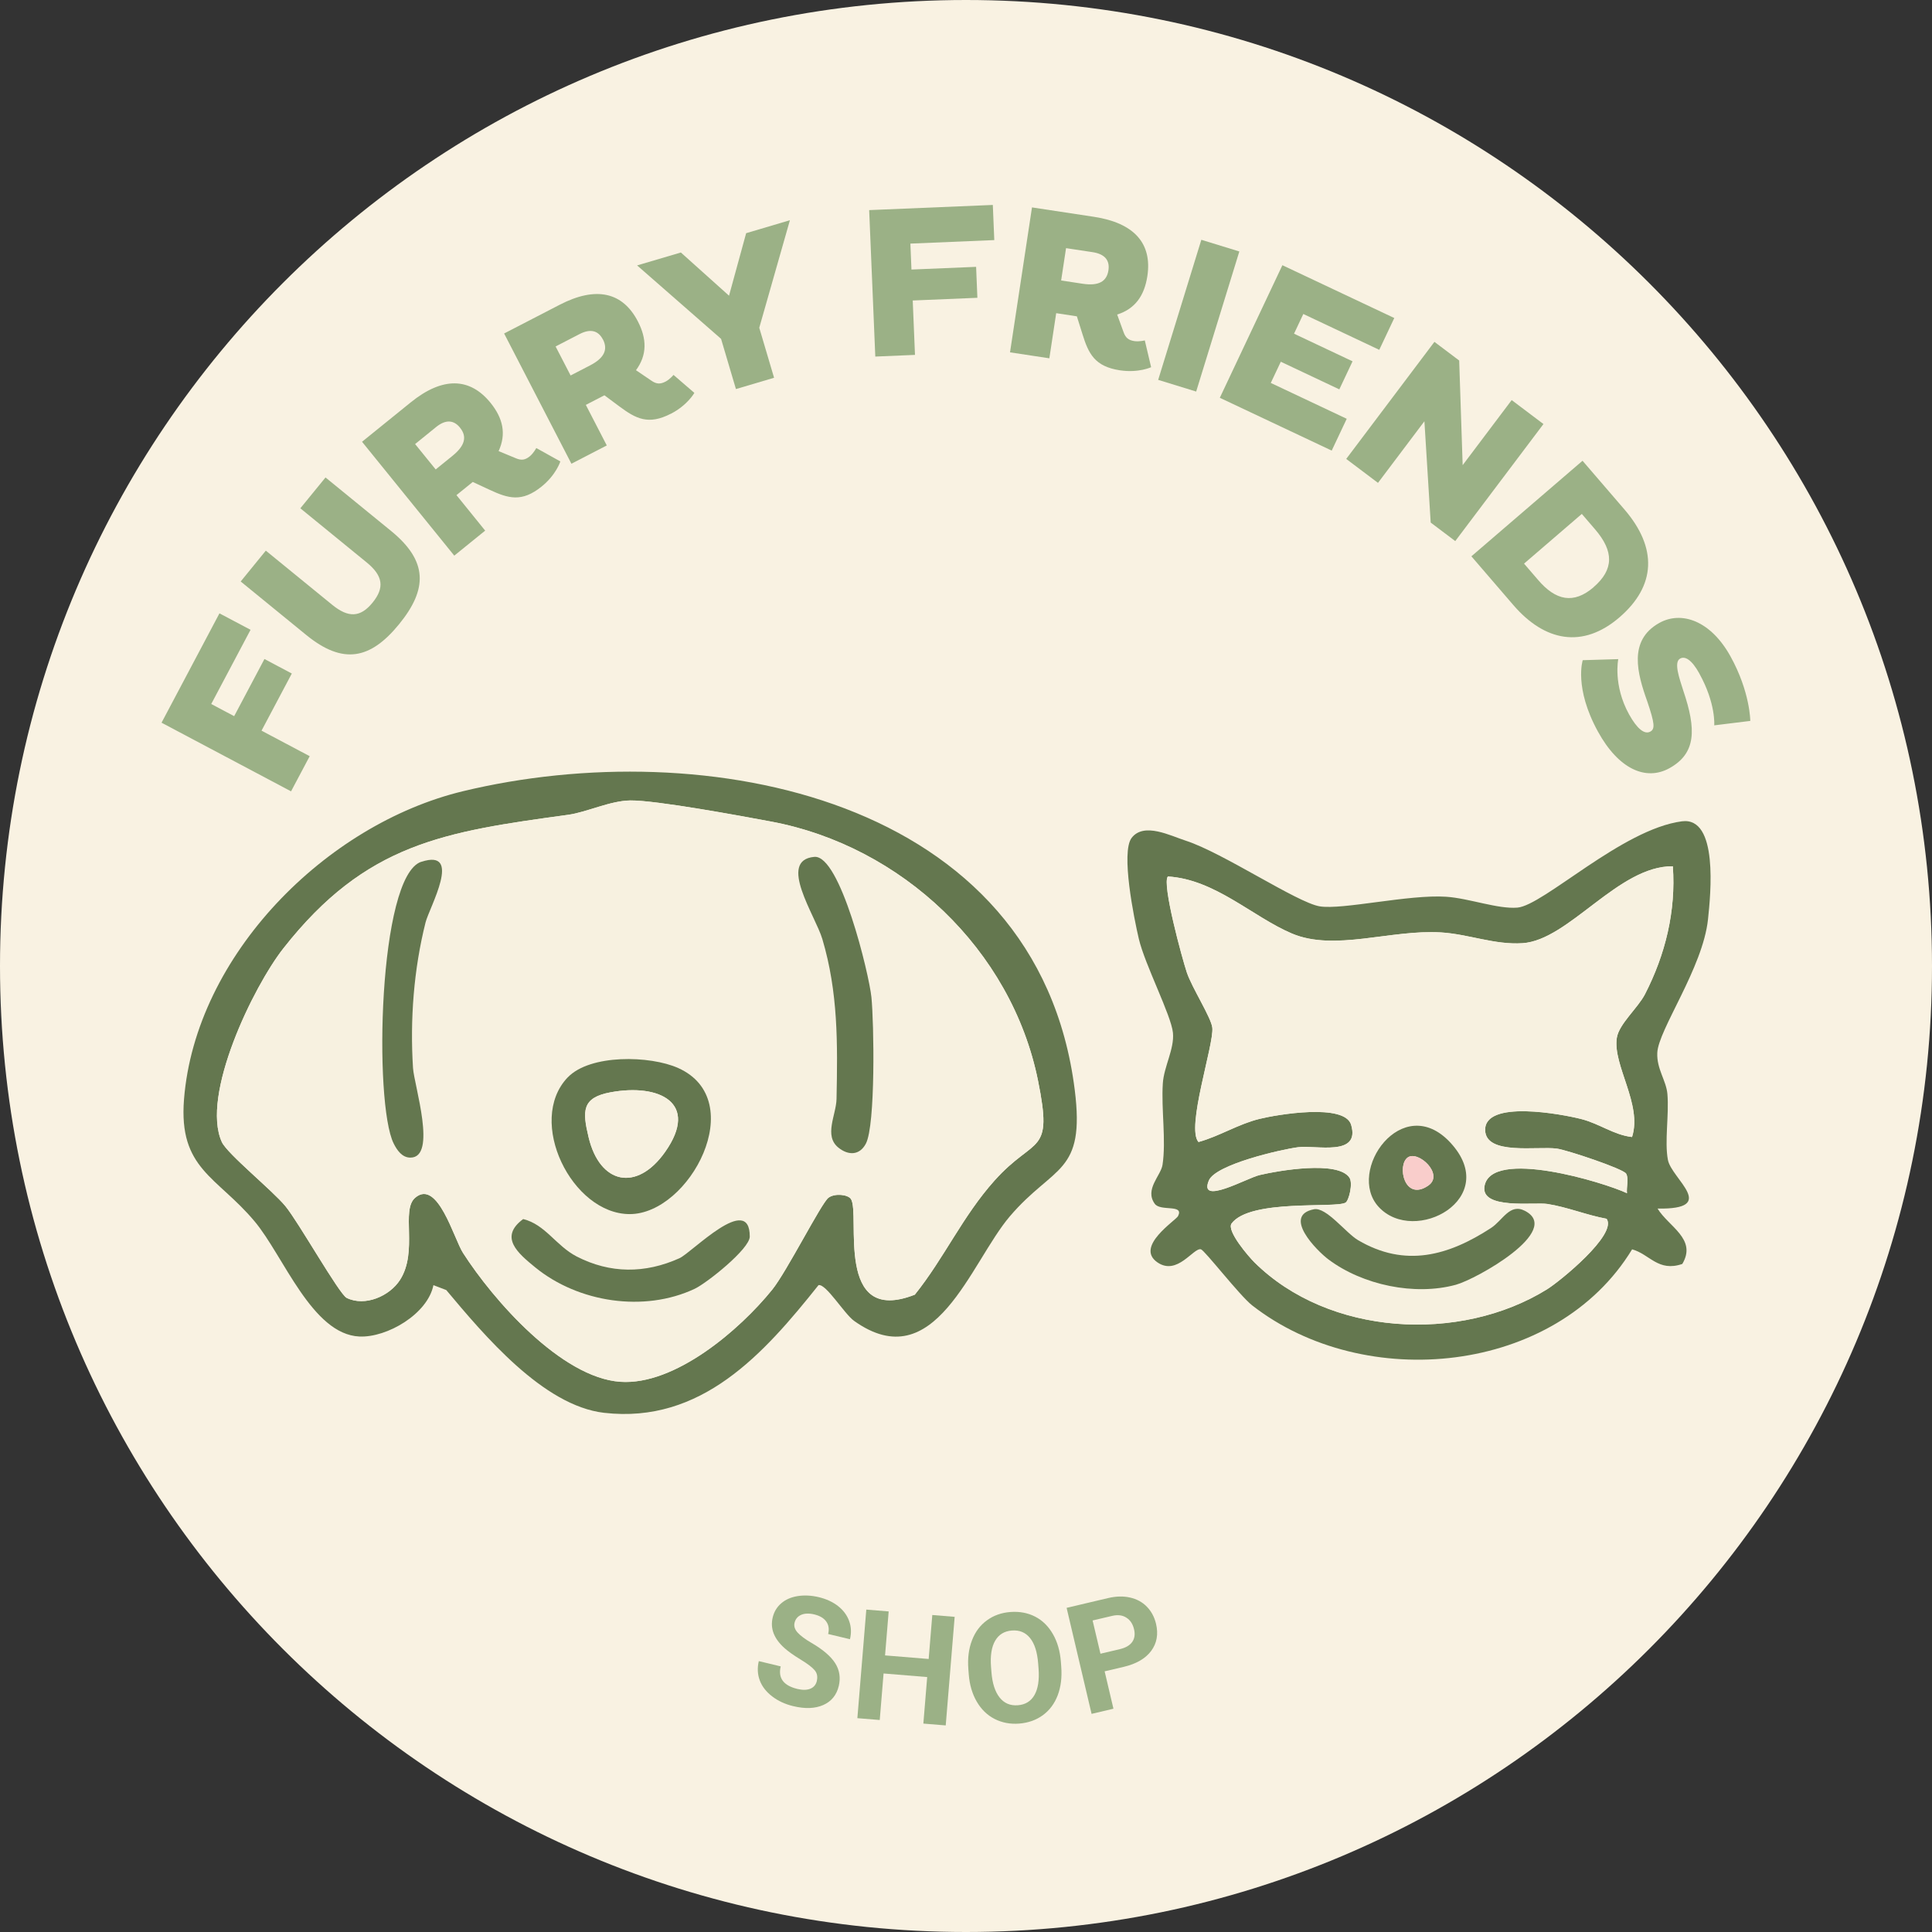
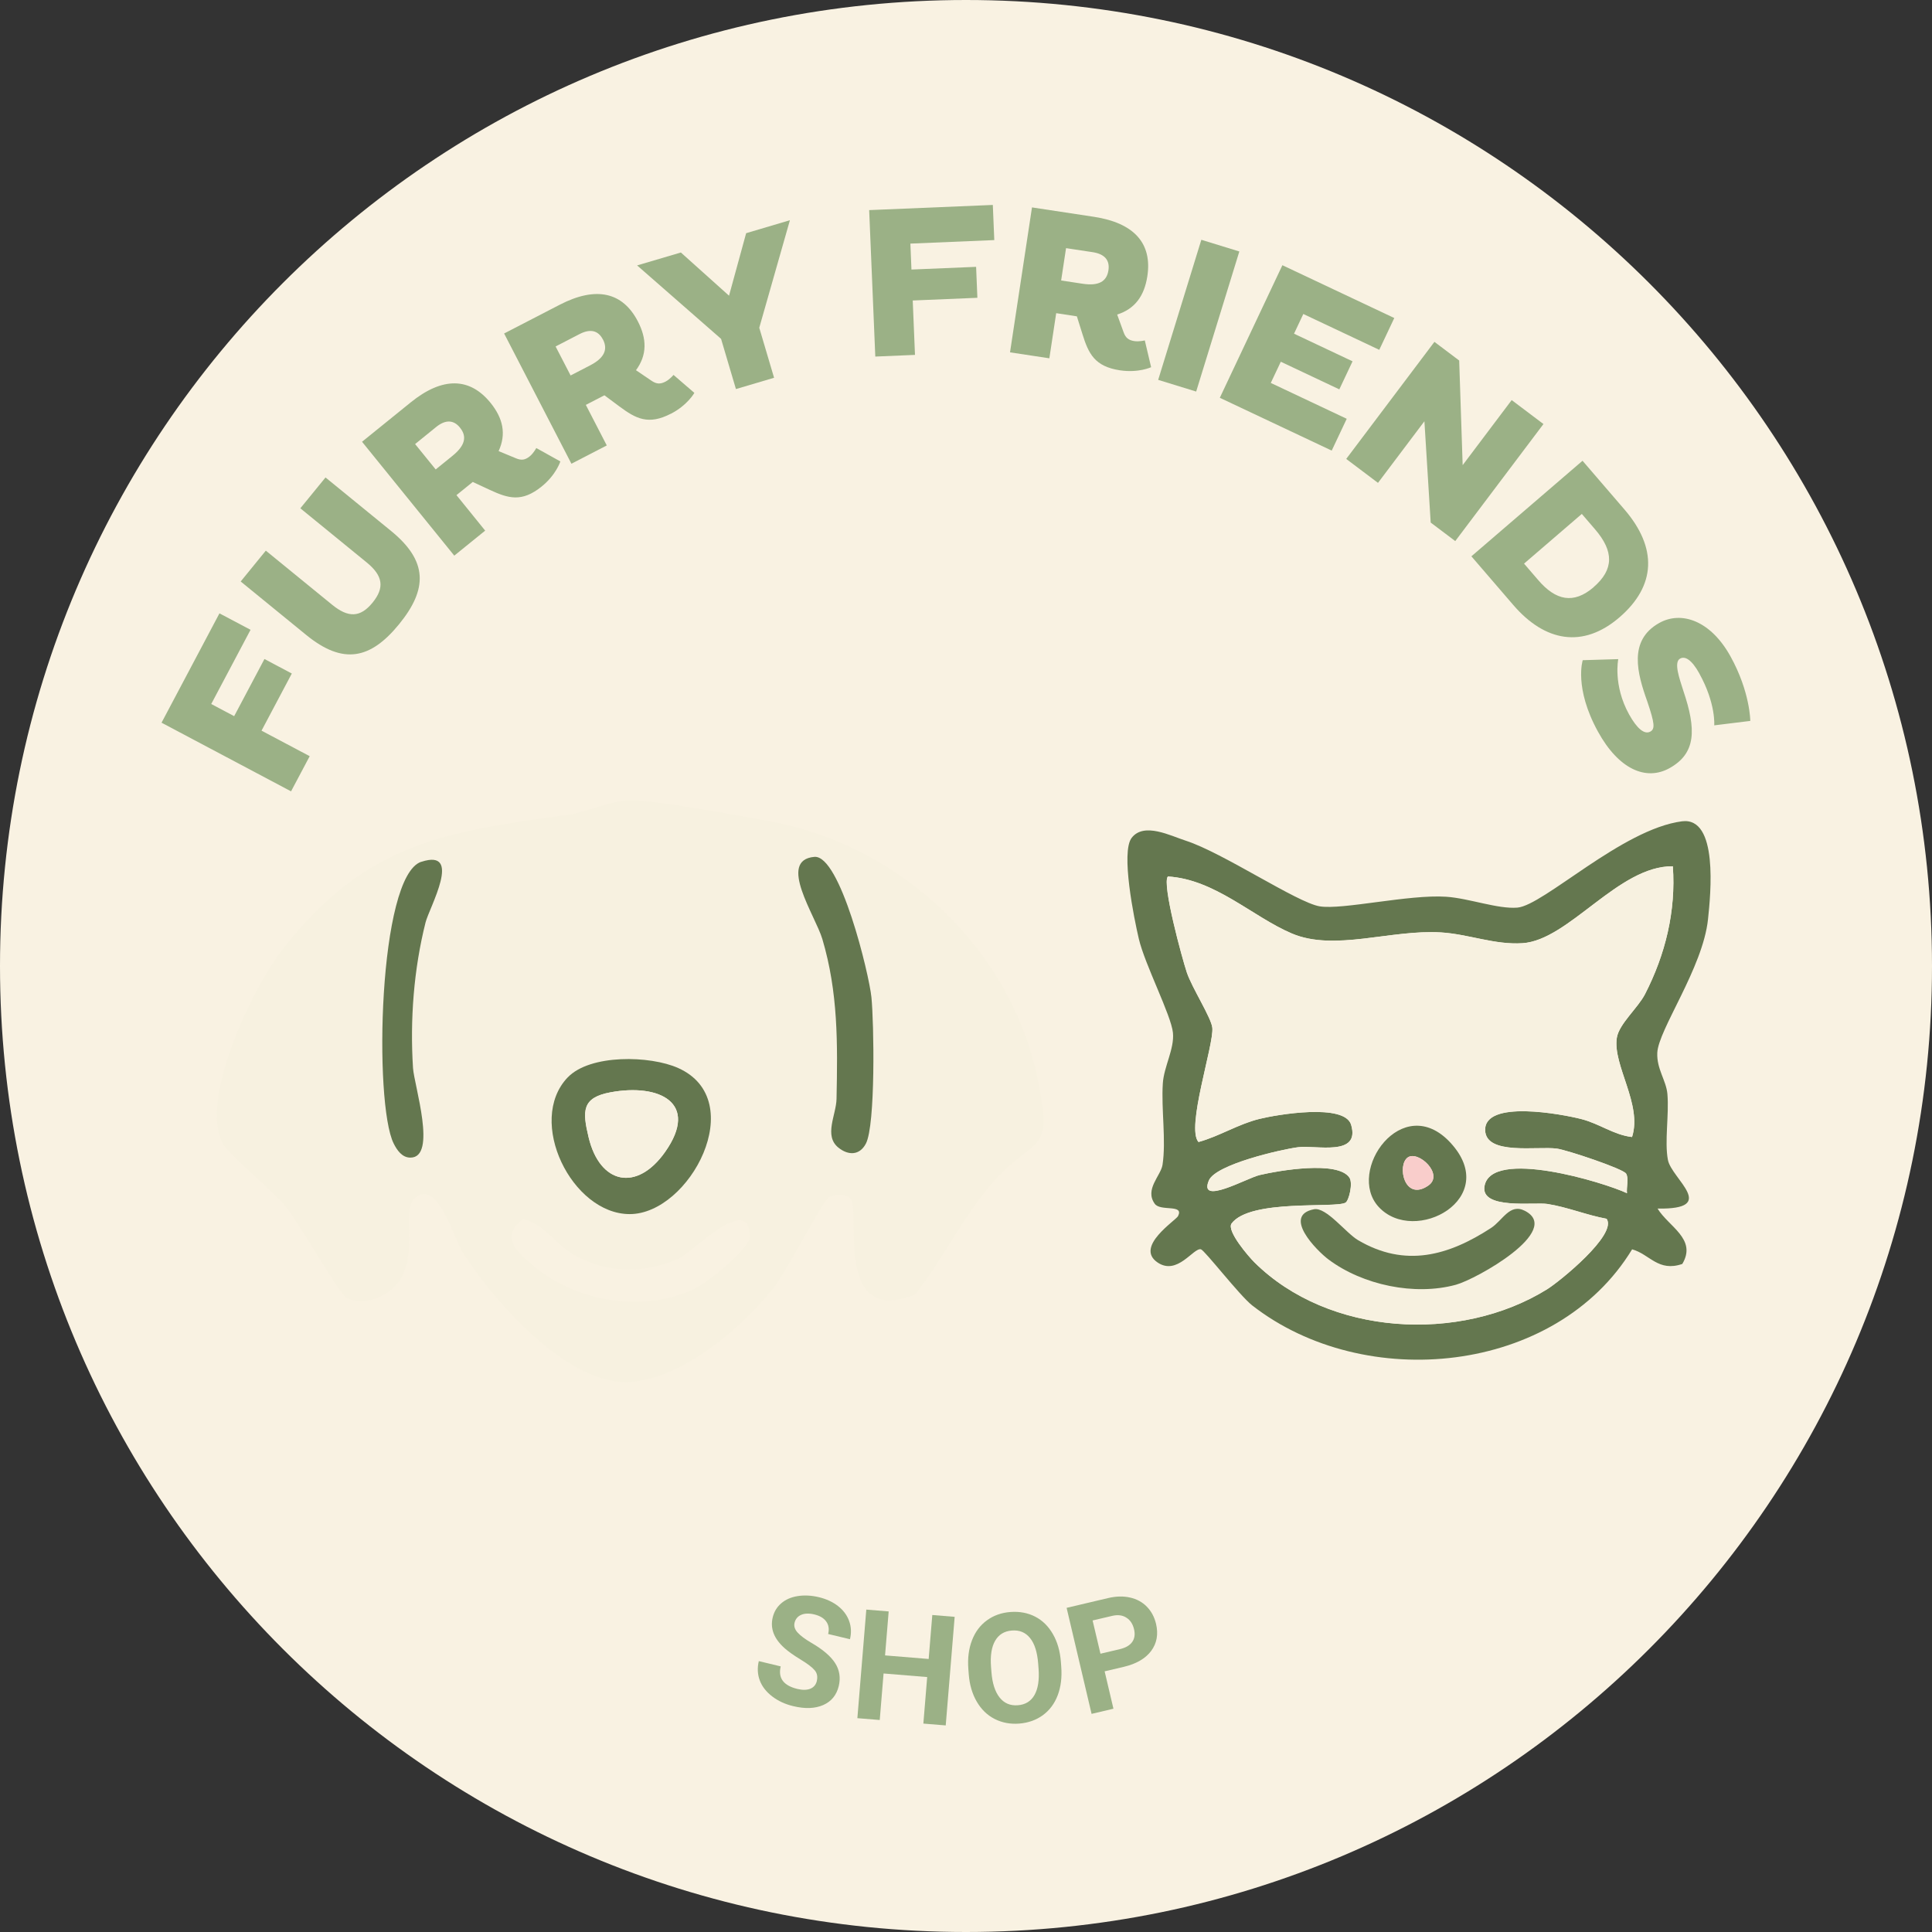
<svg xmlns="http://www.w3.org/2000/svg" width="168" height="168" viewBox="0 0 168 168" fill="none">
  <rect x="0" y="0" width="168" height="168" fill="#333333" stroke="none" />
  <g clip-path="url(#clip0_26_2321)">
    <path d="M84 168C130.392 168 168 130.392 168 84C168 37.608 130.392 0 84 0C37.608 0 0 37.608 0 84C0 130.392 37.608 168 84 168Z" fill="#F9F2E2" />
    <path d="M26.93 65.757L25.309 68.812L14.047 62.843L19.083 53.335L21.787 54.765L18.368 61.218L20.362 62.275L22.995 57.306L25.375 58.567L22.742 63.536L26.925 65.752L26.93 65.757Z" fill="#9BB186" />
    <path d="M28.311 41.523L34.009 46.172C37.211 48.788 37.197 51.222 34.701 54.281C32.214 57.328 29.834 57.83 26.628 55.214L20.93 50.564L23.115 47.882L28.884 52.589C30.296 53.74 31.34 53.7 32.397 52.403C33.453 51.106 33.311 50.071 31.886 48.908L26.117 44.2L28.306 41.518L28.311 41.523Z" fill="#9BB186" />
    <path d="M47.1 42.304C45.373 43.703 44.196 43.343 42.58 42.593L41.11 41.909L39.693 43.055L42.189 46.141L39.502 48.317L31.482 38.414L35.714 34.99C38.489 32.743 40.861 32.814 42.66 35.034C43.734 36.367 44.045 37.73 43.357 39.227L44.871 39.853C45.328 40.044 45.657 40.013 46.066 39.68C46.403 39.404 46.634 38.96 46.634 38.96L48.726 40.124C48.726 40.124 48.37 41.278 47.096 42.309L47.1 42.304ZM39.999 37.184C39.44 36.491 38.725 36.482 37.921 37.135L36.096 38.614L37.886 40.821L39.355 39.631C40.417 38.769 40.643 37.979 39.999 37.188V37.184Z" fill="#9BB186" />
    <path d="M58.345 35.971C56.373 36.993 55.289 36.402 53.859 35.341L52.558 34.373L50.942 35.208L52.763 38.734L49.689 40.324L43.836 28.999L48.672 26.499C51.843 24.86 54.153 25.407 55.467 27.947C56.253 29.465 56.28 30.869 55.303 32.192L56.657 33.111C57.07 33.391 57.394 33.427 57.865 33.187C58.252 32.987 58.567 32.601 58.567 32.601L60.379 34.164C60.379 34.164 59.797 35.221 58.345 35.976V35.971ZM52.425 29.519C52.017 28.724 51.319 28.573 50.4 29.048L48.313 30.127L49.618 32.65L51.301 31.779C52.514 31.153 52.896 30.42 52.429 29.514L52.425 29.519Z" fill="#9BB186" />
    <path d="M62.701 29.465L55.401 23.079L59.206 21.956L63.394 25.713L64.882 20.277L68.688 19.149L66.023 28.502L67.311 32.849L63.994 33.831L62.701 29.465Z" fill="#9BB186" />
    <path d="M79.568 30.86L76.113 31.006L75.58 18.27L86.332 17.821L86.46 20.877L79.164 21.183L79.257 23.439L84.879 23.204L84.99 25.895L79.368 26.13L79.564 30.86H79.568Z" fill="#9BB186" />
    <path d="M97.385 32.201C95.187 31.868 94.658 30.758 94.125 29.052L93.641 27.507L91.843 27.232L91.248 31.157L87.828 30.638L89.738 18.035L95.12 18.852C98.651 19.389 100.2 21.188 99.77 24.012C99.512 25.704 98.713 26.854 97.145 27.352L97.705 28.893C97.873 29.359 98.118 29.581 98.637 29.661C99.068 29.727 99.548 29.599 99.548 29.599L100.098 31.93C100.098 31.93 99.006 32.445 97.385 32.201ZM96.386 23.501C96.519 22.618 96.048 22.089 95.022 21.929L92.7 21.578L92.273 24.39L94.147 24.674C95.498 24.878 96.235 24.509 96.386 23.501Z" fill="#9BB186" />
    <path d="M104.459 20.85L107.768 21.867L104.015 34.048L100.711 33.032L104.464 20.85H104.459Z" fill="#9BB186" />
    <path d="M111.512 23.062L121.242 27.654L119.936 30.42L113.332 27.303L112.524 29.017L117.613 31.419L116.463 33.858L111.374 31.455L110.503 33.298L117.107 36.416L115.801 39.182L106.071 34.59L111.512 23.062Z" fill="#9BB186" />
    <path d="M123.857 36.638L119.825 41.989L117.063 39.906L124.732 29.727L126.886 31.349L127.188 40.448L131.451 34.79L134.213 36.873L126.544 47.051L124.408 45.44L123.862 36.638H123.857Z" fill="#9BB186" />
    <path d="M137.611 40.066L141.257 44.303C144.13 47.642 144.01 50.937 140.822 53.682C137.633 56.426 134.324 55.787 131.593 52.612L127.947 48.375L137.611 40.066ZM138.566 51.062C140.36 49.521 140.338 47.931 138.699 46.026L137.549 44.689L132.526 49.01L133.725 50.404C135.279 52.239 136.842 52.549 138.57 51.066L138.566 51.062Z" fill="#9BB186" />
    <path d="M147.772 58.567C147.083 57.323 146.506 57.039 146.093 57.27C145.52 57.59 146.049 59.024 146.377 60.068C147.51 63.416 147.501 65.504 145.174 66.796C143.122 67.937 140.746 66.88 138.956 63.625C136.851 59.797 137.629 57.408 137.629 57.408L140.719 57.315C140.719 57.315 140.249 59.575 141.661 62.124C142.349 63.367 143.002 63.9 143.508 63.616C143.921 63.385 143.895 62.923 143.242 60.996C142.371 58.562 141.572 55.698 144.268 54.179C146.2 53.087 148.749 53.962 150.472 57.066C152.195 60.17 152.199 62.688 152.199 62.688L149.064 63.074C149.064 63.074 149.219 61.178 147.767 58.567H147.772Z" fill="#9BB186" />
    <path d="M71.028 146.16C71.112 145.8 71.055 145.498 70.846 145.245C70.637 144.992 70.233 144.681 69.625 144.312C69.016 143.944 68.546 143.606 68.213 143.309C67.302 142.491 66.96 141.608 67.191 140.648C67.311 140.151 67.555 139.742 67.933 139.418C68.306 139.094 68.781 138.885 69.358 138.792C69.936 138.699 70.553 138.73 71.206 138.885C71.863 139.045 72.422 139.303 72.88 139.663C73.337 140.022 73.657 140.457 73.839 140.959C74.021 141.461 74.043 141.99 73.91 142.54L72.014 142.087C72.116 141.665 72.063 141.306 71.85 141.008C71.641 140.711 71.295 140.502 70.815 140.386C70.353 140.275 69.967 140.289 69.665 140.422C69.363 140.555 69.172 140.786 69.092 141.106C69.021 141.403 69.11 141.692 69.363 141.967C69.616 142.243 70.016 142.54 70.557 142.856C71.561 143.437 72.249 144.032 72.627 144.627C73.004 145.223 73.106 145.884 72.938 146.604C72.747 147.399 72.294 147.954 71.583 148.265C70.873 148.575 70.007 148.607 68.985 148.362C68.275 148.194 67.662 147.909 67.142 147.51C66.623 147.11 66.263 146.648 66.068 146.124C65.872 145.6 65.841 145.04 65.983 144.445L67.888 144.903C67.644 145.92 68.128 146.573 69.345 146.866C69.798 146.972 70.171 146.968 70.469 146.843C70.766 146.719 70.953 146.493 71.032 146.164L71.028 146.16Z" fill="#9BB186" />
    <path d="M82.237 150.037L80.292 149.877L80.625 145.831L76.832 145.52L76.499 149.566L74.554 149.406L75.331 139.965L77.276 140.124L76.961 143.948L80.754 144.259L81.069 140.435L83.014 140.595L82.237 150.037Z" fill="#9BB186" />
    <path d="M92.282 144.929C92.353 145.858 92.251 146.688 91.976 147.412C91.701 148.136 91.274 148.713 90.688 149.144C90.106 149.57 89.418 149.814 88.627 149.877C87.846 149.939 87.131 149.801 86.487 149.473C85.843 149.144 85.328 148.642 84.937 147.971C84.546 147.301 84.311 146.51 84.24 145.6L84.204 145.134C84.133 144.206 84.235 143.375 84.52 142.638C84.799 141.905 85.23 141.328 85.816 140.902C86.398 140.475 87.082 140.231 87.873 140.173C88.663 140.116 89.374 140.249 90.013 140.577C90.653 140.906 91.168 141.417 91.558 142.096C91.949 142.776 92.18 143.579 92.251 144.508L92.282 144.929ZM90.275 144.654C90.2 143.664 89.964 142.927 89.569 142.438C89.174 141.95 88.65 141.732 87.992 141.785C87.34 141.834 86.856 142.127 86.54 142.665C86.225 143.202 86.101 143.957 86.176 144.938L86.212 145.4C86.287 146.364 86.522 147.101 86.918 147.603C87.313 148.105 87.846 148.336 88.508 148.282C89.16 148.233 89.644 147.936 89.951 147.399C90.262 146.861 90.382 146.097 90.311 145.116L90.275 144.654Z" fill="#9BB186" />
    <path d="M96.057 145.338L96.821 148.584L94.92 149.033L92.749 139.813L96.346 138.965C97.039 138.801 97.678 138.783 98.26 138.916C98.846 139.045 99.335 139.312 99.725 139.711C100.116 140.111 100.383 140.608 100.525 141.203C100.738 142.105 100.596 142.891 100.103 143.557C99.605 144.223 98.811 144.685 97.718 144.943L96.053 145.334L96.057 145.338ZM95.693 143.801L97.389 143.402C97.891 143.282 98.246 143.073 98.455 142.776C98.664 142.478 98.717 142.109 98.611 141.67C98.504 141.217 98.287 140.884 97.953 140.671C97.62 140.453 97.221 140.4 96.75 140.502L95.009 140.91L95.693 143.806V143.801Z" fill="#9BB186" />
    <path d="M144.134 105.09C145.098 106.675 147.581 107.732 146.288 109.908C144.183 110.632 143.451 109.056 141.923 108.638C135.297 119.532 118.661 121.144 108.882 113.51C107.794 112.657 104.748 108.714 104.428 108.634C103.78 108.474 102.377 110.965 100.645 109.771C98.659 108.398 102.243 106.134 102.439 105.747C102.98 104.677 100.915 105.37 100.414 104.677C99.508 103.425 100.947 102.234 101.089 101.288C101.413 99.175 100.969 96.452 101.115 94.21C101.209 92.744 102.132 91.212 101.995 89.804C101.844 88.281 99.556 83.889 99.028 81.637C98.62 79.897 97.438 74.088 98.411 72.849C99.481 71.477 101.781 72.676 103.118 73.106C106.338 74.146 112.786 78.489 114.758 78.813C116.73 79.137 122.525 77.76 125.754 77.978C127.739 78.111 130.239 79.062 131.944 78.924C134.222 78.737 141.048 72.098 146.253 71.419C149.441 71.001 148.753 77.76 148.522 79.941C148.074 84.173 144.197 89.538 144.112 91.55C144.05 92.962 144.889 93.948 144.992 95.133C145.147 96.936 144.73 99.263 145.036 100.862C145.356 102.519 149.495 105.179 144.139 105.094L144.134 105.09ZM145.462 75.331C140.724 75.278 136.443 81.753 132.397 82.019C129.972 82.179 127.699 81.229 125.305 81.082C120.935 80.816 116.059 82.752 112.346 81.18C108.945 79.741 105.658 76.464 101.559 76.219C101.013 76.81 102.807 83.378 103.203 84.56C103.651 85.901 105.334 88.494 105.423 89.378C105.57 90.852 103.114 98.091 104.22 99.308C106.049 98.802 107.657 97.758 109.526 97.296C111.036 96.923 116.938 95.91 117.493 97.816C118.311 100.609 114.42 99.556 112.875 99.761C111.347 99.965 105.707 101.262 105.121 102.652C104.18 104.868 108.421 102.443 109.531 102.181C111.174 101.79 116.321 100.898 117.342 102.403C117.671 102.887 117.302 104.393 117.014 104.575C116.188 105.099 108.687 104.228 107.088 106.404C106.666 107.053 108.576 109.269 109.082 109.771C115.531 116.17 126.944 116.818 134.529 112.115C135.626 111.436 140.662 107.346 139.707 105.983C137.993 105.672 136.279 104.961 134.56 104.695C133.423 104.517 128.729 105.21 129.089 103.145C129.67 99.819 139.485 102.816 141.479 103.758C141.417 103.234 141.652 102.474 141.403 102.057C141.155 101.639 136.252 99.996 135.377 99.881C133.694 99.654 129.2 100.485 129.146 98.282C129.08 95.609 135.83 96.883 137.5 97.309C139.094 97.714 140.338 98.695 141.918 98.873C142.833 96.039 140.222 92.633 140.595 90.248C140.782 89.045 142.425 87.659 143.046 86.451C144.818 83.005 145.742 79.226 145.467 75.336L145.462 75.331Z" fill="#64774F" />
-     <path d="M37.69 111.751C37.188 114.26 33.658 116.325 31.255 116.219C27.134 116.037 24.656 109.211 22.142 106.209C18.878 102.301 15.517 101.67 16.001 95.591C17 83.054 28.337 71.676 40.252 68.803C61.134 63.763 90.235 69.189 93.455 94.765C94.383 102.128 91.643 101.28 87.815 105.765C84.373 109.802 81.304 119.874 74.27 114.86C73.413 114.247 71.828 111.609 71.175 111.751C66.409 117.738 60.987 123.822 52.536 122.854C47.225 122.245 42.06 116.059 38.805 112.178L37.686 111.751H37.69ZM73.995 104.264C74.838 105.583 72.52 115.344 79.55 112.582C82.113 109.389 83.703 105.761 86.487 102.652C90.013 98.713 91.598 100.565 90.262 93.965C87.957 82.566 78.382 73.573 67.067 71.445C64.473 70.957 57.03 69.58 54.81 69.607C53.051 69.629 51.017 70.633 49.405 70.855C38.627 72.329 31.832 73.315 24.638 82.472C22.018 85.808 17.448 95.244 19.287 99.303C19.749 100.329 23.701 103.531 24.811 104.877C25.922 106.222 29.501 112.542 30.145 112.862C31.744 113.652 33.898 112.697 34.79 111.289C36.38 108.794 34.83 105.232 36.109 104.148C38.063 102.496 39.467 107.71 40.261 108.949C42.882 113.039 48.797 119.798 53.939 120.158C58.691 120.491 64.327 115.642 67.142 112.155C68.412 110.588 71.414 104.619 72.041 104.153C72.578 103.749 73.733 103.864 73.995 104.268V104.264Z" fill="#64774F" />
    <path d="M145.462 75.331C145.738 79.222 144.814 83.001 143.042 86.447C142.42 87.655 140.777 89.04 140.591 90.244C140.218 92.624 142.829 96.031 141.914 98.868C140.333 98.691 139.085 97.709 137.495 97.305C135.826 96.879 129.075 95.604 129.142 98.278C129.195 100.48 133.689 99.65 135.373 99.876C136.247 99.996 141.146 101.626 141.399 102.052C141.652 102.479 141.412 103.229 141.474 103.753C139.48 102.812 129.666 99.819 129.084 103.14C128.725 105.205 133.419 104.513 134.555 104.69C136.274 104.957 137.988 105.667 139.702 105.978C140.657 107.341 135.621 111.432 134.524 112.111C126.944 116.814 115.526 116.166 109.078 109.766C108.572 109.264 106.662 107.053 107.084 106.4C108.683 104.224 116.183 105.094 117.009 104.57C117.294 104.388 117.667 102.883 117.338 102.399C116.317 100.893 111.17 101.79 109.526 102.177C108.421 102.439 104.18 104.863 105.117 102.647C105.707 101.257 111.343 99.961 112.87 99.756C114.416 99.552 118.306 100.605 117.489 97.811C116.934 95.911 111.032 96.923 109.522 97.292C107.652 97.749 106.045 98.797 104.215 99.303C103.109 98.087 105.565 90.848 105.419 89.374C105.33 88.494 103.647 85.896 103.198 84.555C102.803 83.374 101.009 76.806 101.555 76.215C105.654 76.459 108.94 79.737 112.342 81.176C116.055 82.748 120.935 80.811 125.301 81.078C127.694 81.224 129.972 82.175 132.393 82.015C136.438 81.749 140.719 75.274 145.458 75.327L145.462 75.331ZM119.883 104.948C123.005 108.336 130.607 104.206 126.122 99.361C121.948 94.854 117.023 101.844 119.883 104.948ZM114.26 105.152C111.472 105.685 114.487 108.749 115.526 109.526C118.497 111.747 123.009 112.693 126.588 111.72C128.369 111.236 135.919 107.008 132.597 105.29C131.274 104.606 130.674 106.116 129.644 106.786C125.958 109.184 122.192 110.255 118.093 107.843C117.023 107.213 115.331 104.948 114.256 105.152H114.26Z" fill="#F7F1E0" />
    <path d="M73.995 104.264C73.737 103.86 72.582 103.744 72.041 104.148C71.419 104.619 68.412 110.583 67.142 112.151C64.322 115.633 58.687 120.482 53.939 120.154C48.797 119.794 42.882 113.035 40.261 108.945C39.467 107.706 38.063 102.492 36.109 104.144C34.83 105.228 36.376 108.789 34.79 111.285C33.898 112.688 31.744 113.648 30.145 112.857C29.501 112.537 25.975 106.28 24.811 104.872C23.648 103.465 19.753 100.325 19.287 99.299C17.448 95.24 22.018 85.803 24.638 82.468C31.828 73.311 38.627 72.325 49.405 70.85C51.017 70.628 53.051 69.625 54.81 69.603C57.035 69.576 64.473 70.957 67.067 71.441C78.378 73.564 87.953 82.561 90.262 93.961C91.598 100.56 90.013 98.708 86.487 102.647C83.703 105.756 82.113 109.38 79.55 112.577C72.52 115.34 74.838 105.578 73.995 104.259V104.264ZM70.811 74.51C67.582 74.794 70.904 79.621 71.508 81.655C72.889 86.296 72.84 90.75 72.742 95.555C72.716 96.945 71.614 98.757 72.907 99.796C73.759 100.485 74.745 100.485 75.296 99.441C76.144 97.825 76.002 88.952 75.775 86.709C75.576 84.724 73.062 74.314 70.811 74.51ZM36.638 74.941C32.894 76.175 32.503 95.973 34.235 99.437C34.524 100.014 34.968 100.662 35.687 100.667C38.045 100.68 36.011 94.365 35.918 92.868C35.652 88.667 35.985 84.284 37.011 80.212C37.335 78.928 40.275 73.746 36.642 74.945L36.638 74.941ZM49.365 93.69C45.75 97.483 49.73 105.574 54.761 105.574C59.988 105.574 65.21 95.666 58.98 92.873C56.533 91.776 51.315 91.652 49.37 93.69H49.365ZM45.493 106.005C43.37 107.581 45.035 108.971 46.545 110.201C50.285 113.257 56.009 114.141 60.41 112.067C61.467 111.569 65.202 108.594 65.202 107.524C65.202 103.651 60.152 108.927 59.087 109.407C56.098 110.748 53.065 110.752 50.151 109.256C48.348 108.327 47.425 106.471 45.497 106L45.493 106.005Z" fill="#F7F1E0" />
    <path d="M114.26 105.152C115.335 104.948 117.027 107.213 118.097 107.843C122.196 110.255 125.962 109.184 129.648 106.786C130.679 106.116 131.278 104.606 132.601 105.29C135.923 107.008 128.374 111.236 126.593 111.72C123.013 112.693 118.502 111.747 115.531 109.526C114.491 108.749 111.472 105.689 114.265 105.152H114.26Z" fill="#64774F" />
    <path d="M119.883 104.948C117.023 101.844 121.948 94.854 126.122 99.361C130.607 104.206 123.005 108.336 119.883 104.948ZM122.41 100.649C121.464 101.324 122.112 104.521 124.19 103.1C125.616 102.128 123.32 99.996 122.41 100.649Z" fill="#64774F" />
    <path d="M49.365 93.69C51.31 91.652 56.533 91.776 58.975 92.873C65.21 95.666 59.988 105.574 54.757 105.574C49.729 105.574 45.746 97.483 49.361 93.69H49.365ZM53.096 94.982C50.595 95.449 50.635 96.599 51.186 98.899C52.163 102.98 55.378 103.66 57.839 100.169C60.854 95.884 57.306 94.201 53.1 94.982H53.096Z" fill="#64774F" />
    <path d="M70.811 74.51C73.062 74.31 75.576 84.724 75.775 86.709C76.002 88.947 76.14 97.825 75.296 99.441C74.75 100.485 73.764 100.485 72.907 99.796C71.614 98.757 72.716 96.945 72.742 95.555C72.84 90.75 72.889 86.296 71.508 81.655C70.904 79.621 67.578 74.794 70.811 74.51Z" fill="#64774F" />
    <path d="M36.638 74.941C40.275 73.742 37.33 78.924 37.006 80.207C35.98 84.28 35.647 88.667 35.914 92.864C36.007 94.361 38.041 100.676 35.683 100.662C34.963 100.662 34.519 100.014 34.231 99.432C32.499 95.968 32.889 76.171 36.633 74.936L36.638 74.941Z" fill="#64774F" />
-     <path d="M45.493 106.005C47.42 106.475 48.344 108.327 50.147 109.26C53.056 110.757 56.093 110.757 59.082 109.411C60.152 108.931 65.202 103.656 65.197 107.528C65.197 108.598 61.462 111.574 60.405 112.071C56.005 114.141 50.28 113.261 46.541 110.206C45.035 108.976 43.37 107.581 45.488 106.009L45.493 106.005Z" fill="#64774F" />
    <path d="M122.41 100.649C123.324 100.001 125.616 102.132 124.19 103.1C122.112 104.517 121.459 101.32 122.41 100.649Z" fill="#F9CDCB" />
    <path d="M53.096 94.982C57.301 94.201 60.854 95.884 57.834 100.169C55.374 103.66 52.159 102.981 51.182 98.899C50.631 96.599 50.591 95.444 53.091 94.982H53.096Z" fill="#F7F1E0" />
  </g>
  <defs>
    <clipPath id="clip0_26_2321">
      <rect width="168" height="168" fill="white" />
    </clipPath>
  </defs>
</svg>